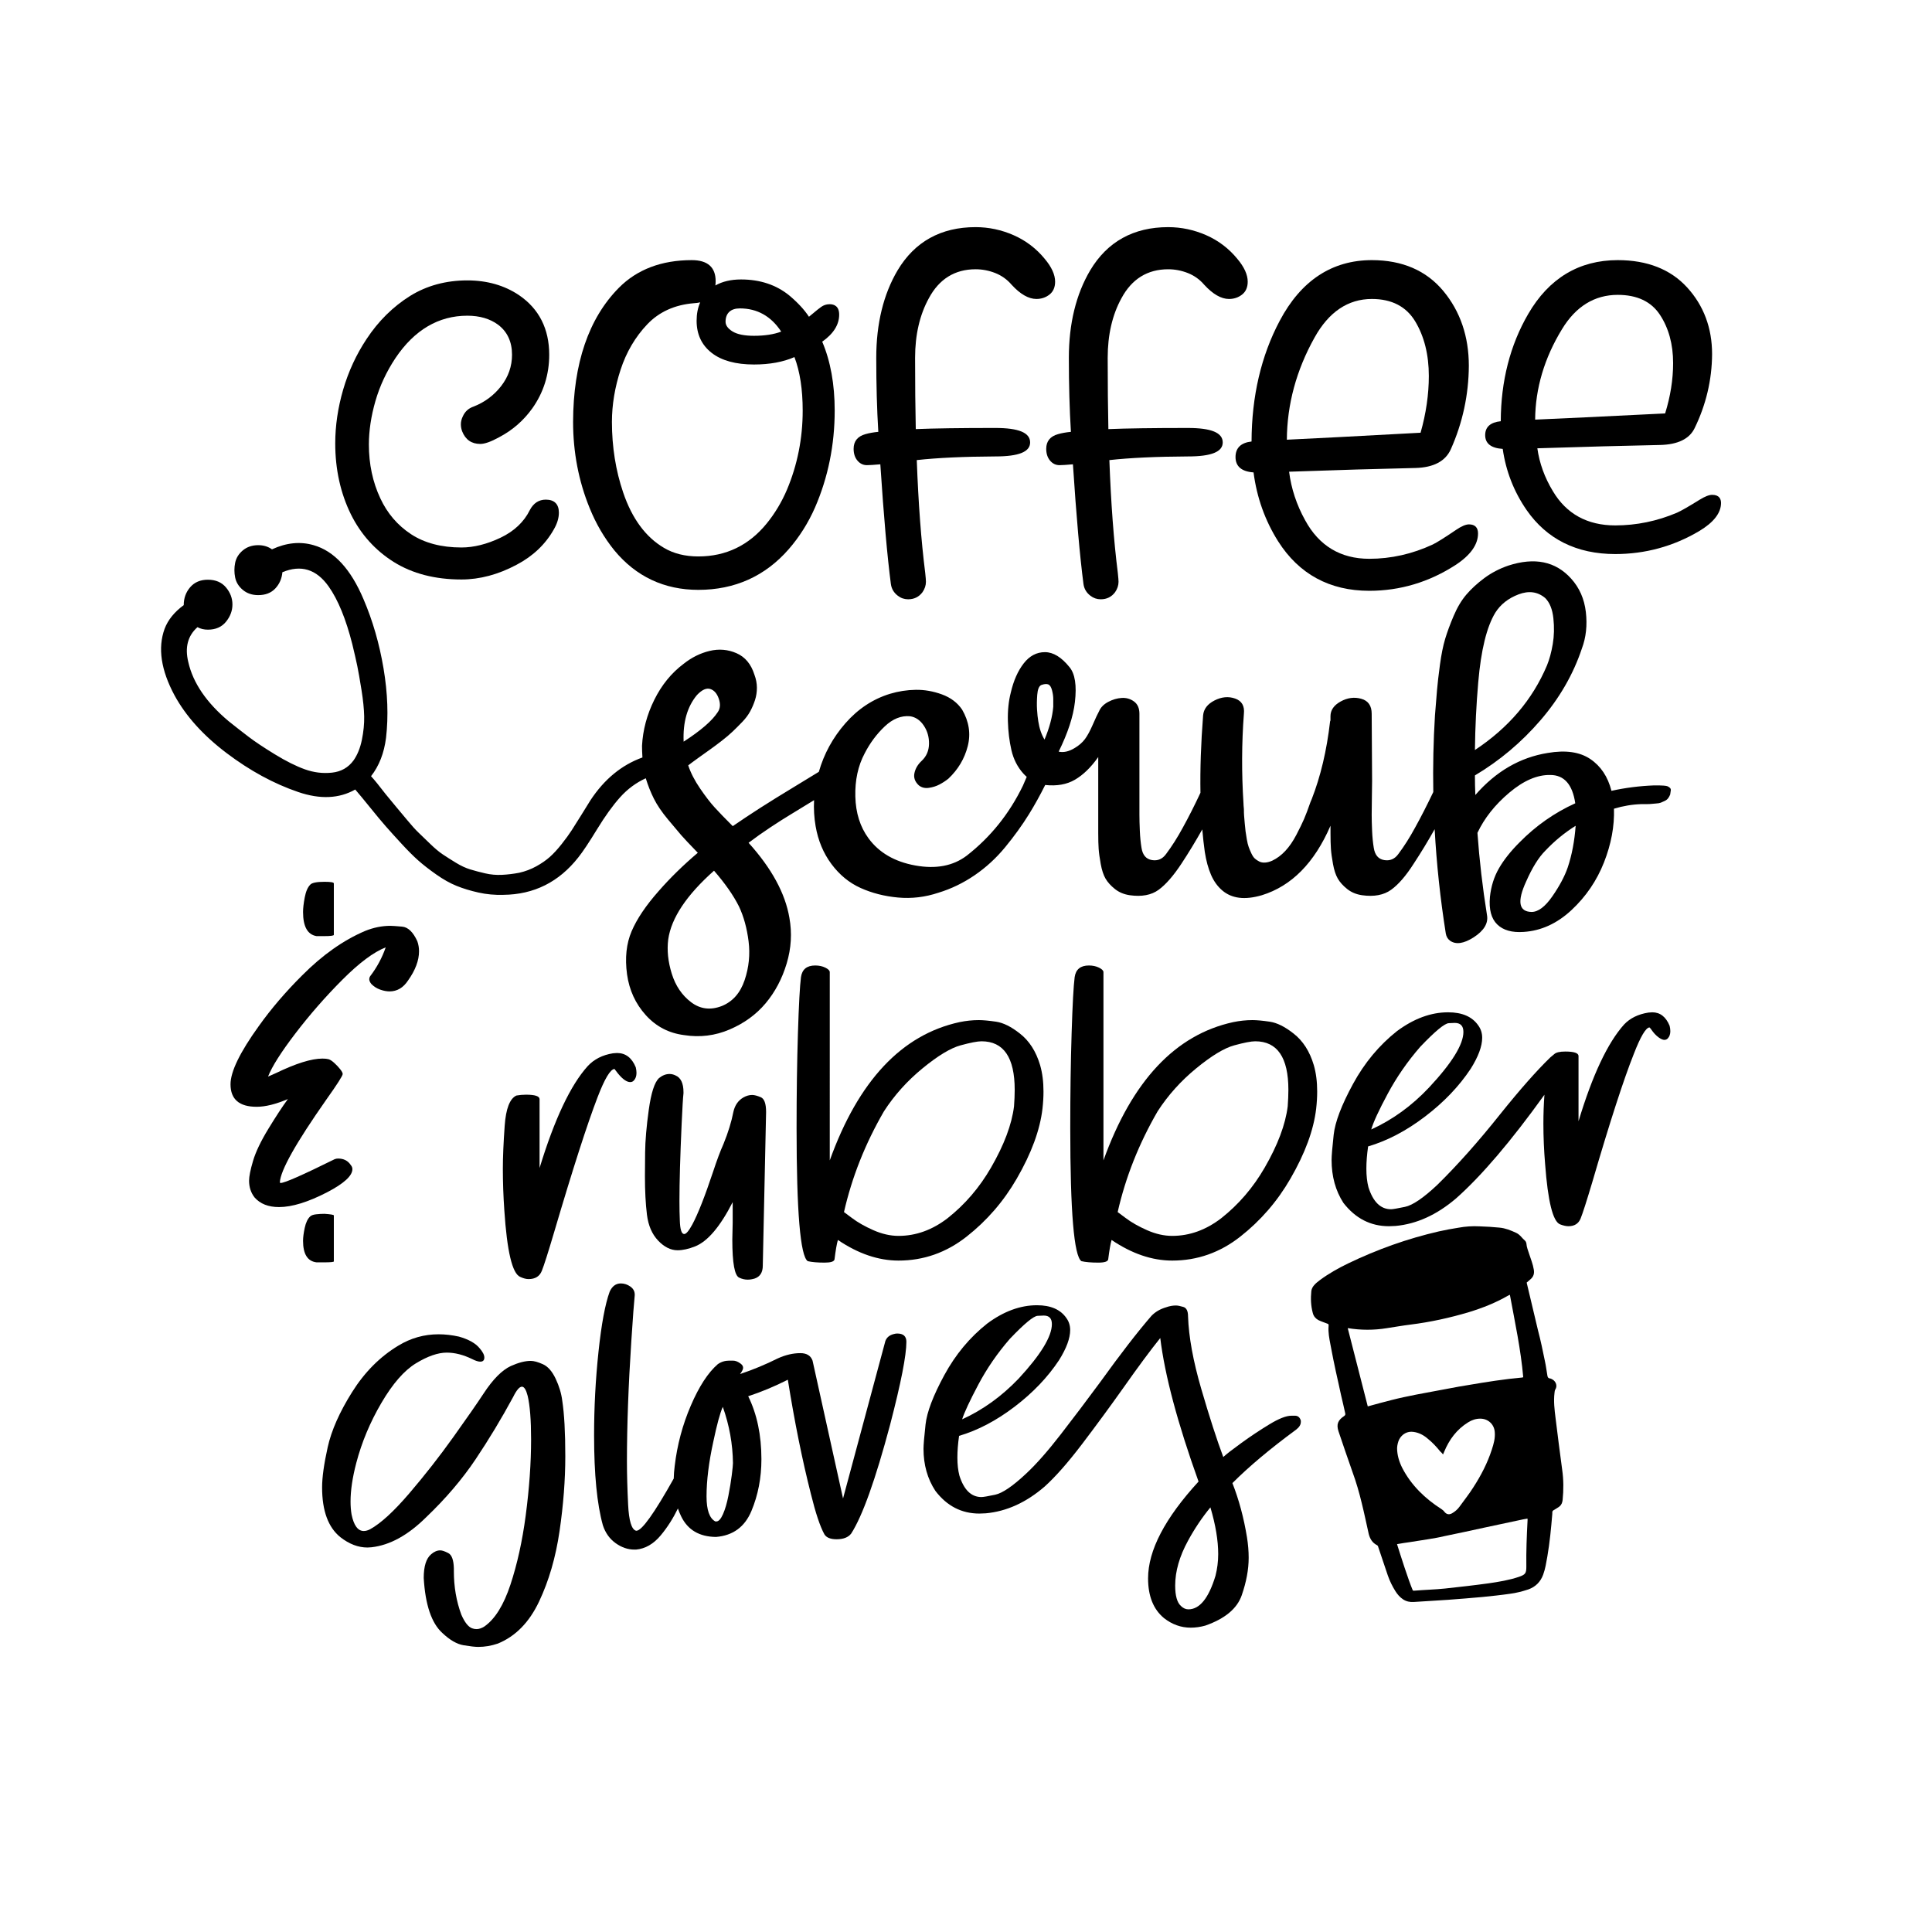
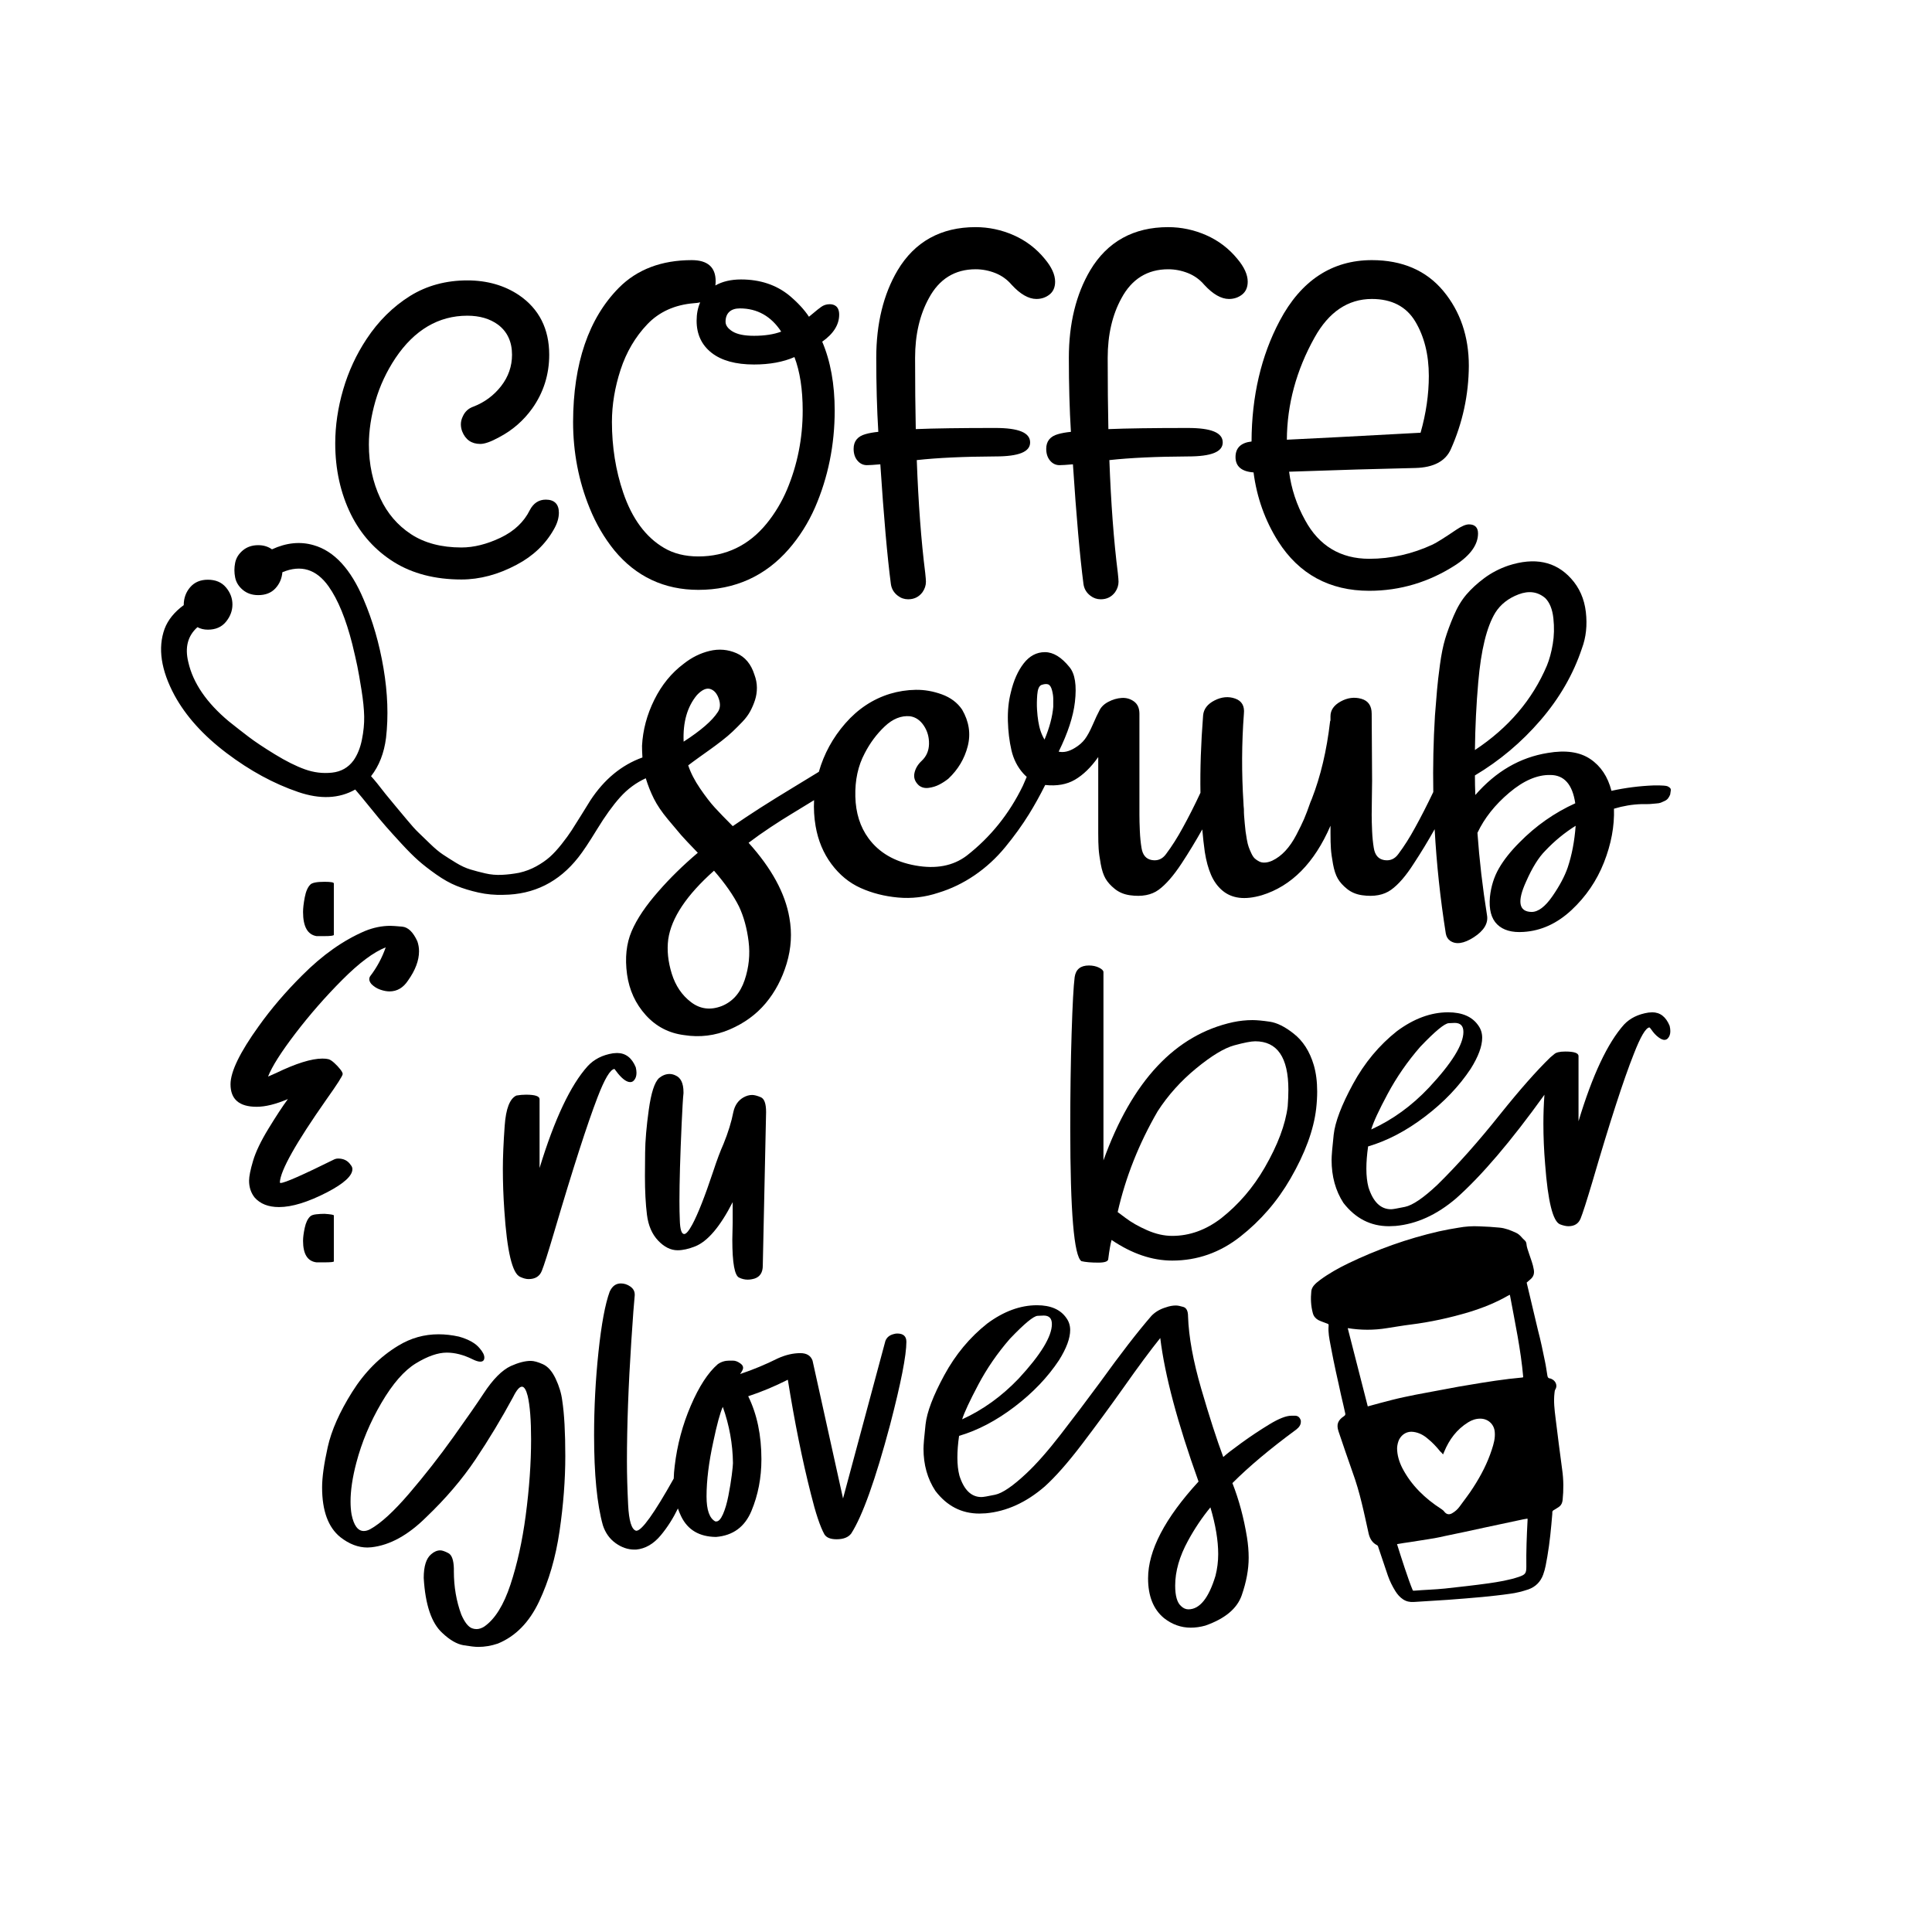
<svg xmlns="http://www.w3.org/2000/svg" version="1.1" id="Layer_1" x="0px" y="0px" width="1000px" height="1000px" viewBox="0 0 1000 1000" xml:space="preserve">
  <g>
    <path d="M863.062,406.956c-0.36-0.141-1.008-0.248-1.938-0.324c-0.937-0.068-1.724-0.107-2.372-0.107c-0.645,0-1.544,0-2.692,0 c-7.47,0.291-14.794,1.223-21.976,2.803c-1.867-7.326-5.53-12.82-10.986-16.482c-5.462-3.663-12.787-4.703-21.978-3.125 c-14.364,2.301-26.86,9.555-37.487,21.762c-0.146-3.303-0.217-6.68-0.217-10.127c12.783-7.611,24.094-17.127,33.934-28.547 c9.838-11.418,16.984-23.807,21.438-37.164c2.153-5.744,2.834-12.029,2.046-18.853c-0.791-6.821-3.34-12.604-7.648-17.345 c-8.046-8.903-18.889-11.129-32.533-6.68c-4.599,1.583-8.725,3.738-12.387,6.465c-3.664,2.73-6.754,5.568-9.266,8.51 c-2.516,2.945-4.706,6.609-6.571,10.988c-1.868,4.383-3.339,8.369-4.417,11.957c-1.078,3.592-1.973,8.046-2.693,13.359 c-0.717,5.314-1.219,9.66-1.508,13.033c-0.287,3.377-0.646,7.794-1.076,13.25c-0.813,13.152-1.093,26.359-0.864,39.619 c-3.299,6.908-6.46,13.096-9.478,18.527c-2.73,5.029-5.602,9.553-8.617,13.572c-1.869,2.586-4.31,3.629-7.326,3.125 c-3.016-0.502-4.814-2.619-5.386-6.355c-0.431-2.586-0.722-5.494-0.862-8.726c-0.145-3.231-0.215-6.033-0.215-8.403 c0-2.369,0.033-5.494,0.106-9.373c0.071-3.877,0.108-6.604,0.108-8.186l-0.215-34.688c0-4.164-1.797-6.75-5.386-7.756 c-3.593-1.004-7.147-0.539-10.665,1.399c-3.522,1.939-5.279,4.491-5.279,7.649v2.154c-0.145,0.289-0.216,0.505-0.216,0.646 c-1.722,14.939-4.885,28.297-9.479,40.073c-0.145,0.29-0.36,0.792-0.645,1.509c-1.295,3.736-2.41,6.679-3.341,8.833 c-0.937,2.154-2.263,4.884-3.987,8.187c-1.723,3.307-3.628,6.07-5.707,8.296c-2.084,2.228-4.347,3.914-6.787,5.062 c-1.294,0.576-2.516,0.9-3.664,0.971c-1.149,0.074-2.154-0.107-3.016-0.539c-0.862-0.432-1.616-0.932-2.264-1.508 c-0.645-0.572-1.258-1.471-1.83-2.693c-0.575-1.219-1.044-2.332-1.4-3.34c-0.359-1.002-0.684-2.333-0.969-3.985 c-0.291-1.649-0.506-3.017-0.646-4.094c-0.145-1.077-0.291-2.478-0.432-4.201c-0.144-1.724-0.252-3.017-0.323-3.878 c-0.073-0.861-0.108-2.01-0.108-3.447c-0.145-1.434-0.214-2.44-0.214-3.017c-1.007-15.653-0.937-31.095,0.214-46.321 c0.432-4.02-1.077-6.643-4.523-7.865c-3.448-1.217-7.002-0.895-10.666,0.971c-3.661,1.867-5.635,4.453-5.924,7.756 c-1.126,14.488-1.578,27.827-1.37,40.039c-3.162,6.75-6.226,12.805-9.185,18.133c-2.729,5.029-5.602,9.553-8.618,13.572 c-1.87,2.586-4.311,3.629-7.327,3.125c-3.017-0.502-4.813-2.619-5.386-6.355c-0.429-2.586-0.72-5.494-0.861-8.726 c-0.144-3.231-0.214-6.033-0.214-8.403c0-2.369,0-5.494,0-9.373c0-3.877,0-6.604,0-8.186v-34.688c0-2.871-0.938-4.988-2.803-6.356 c-1.867-1.362-3.984-1.972-6.355-1.831c-2.369,0.146-4.705,0.828-7,2.047c-2.301,1.221-3.879,2.838-4.742,4.848 c-0.721,1.293-1.797,3.593-3.232,6.895c-1.438,3.305-2.799,5.816-4.092,7.541c-1.294,1.723-3.016,3.231-5.172,4.523 c-3.016,1.869-5.816,2.516-8.402,1.939c4.74-9.621,7.541-18.168,8.402-25.639c1.004-8.618,0.07-14.65-2.8-18.098 c-4.168-5.17-8.403-7.756-12.712-7.756s-7.972,1.939-10.988,5.817c-3.016,3.878-5.242,8.907-6.678,15.081 c-1.148,4.453-1.65,9.371-1.51,14.759c0.146,5.386,0.754,10.415,1.832,15.081c1.078,4.67,3.124,8.691,6.141,12.066 c0.566,0.635,1.164,1.203,1.776,1.738c-0.09,0.212-0.175,0.406-0.268,0.631c-0.862,2.084-1.437,3.414-1.724,3.986 c-7.039,14.508-16.734,26.574-29.086,36.195c-7.039,5.314-15.91,7.002-26.608,5.063c-10.701-1.939-18.78-6.643-24.236-14.111 c-4.31-5.889-6.572-13.068-6.787-21.547c-0.216-8.473,1.399-15.941,4.848-22.405c2.726-5.313,6.174-9.944,10.342-13.897 c4.164-3.947,8.544-5.709,13.142-5.277c2.872,0.431,5.241,2.047,7.109,4.848c1.866,2.799,2.764,5.961,2.692,9.479 c-0.072,3.521-1.328,6.432-3.77,8.727c-2.013,1.868-3.268,3.986-3.77,6.355c-0.506,2.371,0.248,4.491,2.262,6.356 c1.435,1.151,3.158,1.581,5.172,1.292c2.009-0.285,3.841-0.861,5.493-1.723c1.649-0.863,3.195-1.865,4.633-3.018 c5.025-4.738,8.365-10.342,10.018-16.805c1.65-6.463,0.68-12.781-2.909-18.959c-2.443-3.59-5.925-6.211-10.448-7.865 c-4.526-1.648-9.05-2.439-13.573-2.369c-4.525,0.074-8.941,0.754-13.251,2.047c-8.906,2.73-16.626,7.83-23.161,15.297 c-6.482,7.412-11.053,15.781-13.721,25.1c-2.629,1.623-6.453,3.954-11.486,7.003c-7.83,4.739-14.148,8.655-18.96,11.741 c-4.813,3.092-9.517,6.215-14.112,9.373c-4.022-4.02-7.146-7.252-9.371-9.695c-2.229-2.441-4.74-5.709-7.541-9.803 s-4.848-8.08-6.141-11.958c1.293-1.003,3.086-2.333,5.386-3.985c2.296-1.65,4.31-3.088,6.033-4.309s3.696-2.693,5.925-4.418 c2.225-1.723,4.128-3.34,5.709-4.848c1.58-1.508,3.232-3.157,4.955-4.955c1.725-1.795,3.088-3.625,4.094-5.494 c1.004-1.864,1.832-3.805,2.479-5.816c0.646-2.01,0.969-4.127,0.969-6.355c0-2.227-0.431-4.488-1.293-6.787 c-1.723-5.457-4.813-9.158-9.264-11.096c-4.454-1.939-9.086-2.334-13.896-1.186c-4.814,1.152-9.301,3.377-13.466,6.68 c-6.322,4.738-11.385,10.953-15.189,18.637c-3.808,7.685-5.925,15.619-6.355,23.807c0,1.723,0.069,3.736,0.216,6.033 c-10.772,3.877-19.752,11.275-26.932,22.191c-1.151,1.867-2.73,4.416-4.74,7.648c-2.012,3.23-3.662,5.854-4.955,7.863 c-1.293,2.012-3.016,4.383-5.171,7.109c-2.154,2.73-4.201,4.955-6.14,6.679c-1.939,1.724-4.275,3.341-7.003,4.849 c-2.729,1.508-5.675,2.621-8.833,3.338c-3.017,0.576-5.998,0.938-8.941,1.078c-2.945,0.145-5.817-0.107-8.617-0.754 c-2.801-0.646-5.387-1.326-7.757-2.047c-2.37-0.717-4.847-1.865-7.433-3.447c-2.586-1.578-4.848-3.017-6.787-4.309 c-1.939-1.293-4.131-3.125-6.571-5.494c-2.444-2.37-4.454-4.309-6.032-5.818c-1.583-1.508-3.555-3.695-5.926-6.57 c-2.369-2.872-4.201-5.063-5.494-6.571c-1.291-1.509-3.16-3.771-5.602-6.786c-3.305-4.309-5.816-7.396-7.54-9.266 c4.164-5.311,6.749-11.92,7.757-19.82c1.292-11.203,0.861-23.195-1.294-35.98c-2.153-12.783-5.602-24.703-10.341-35.765 c-6.608-15.653-15.227-24.993-25.855-28.009c-6.893-2.01-14.077-1.293-21.544,2.155c-2.013-1.435-4.383-2.155-7.11-2.155 c-3.16,0-5.816,0.9-7.971,2.693c-2.155,1.798-3.484,3.953-3.986,6.463c-0.505,2.516-0.505,5.029,0,7.541 c0.502,2.516,1.831,4.67,3.986,6.465c2.154,1.797,4.811,2.692,7.971,2.692c3.733,0,6.68-1.147,8.834-3.448 c2.154-2.295,3.373-5.096,3.663-8.402c9.62-4.018,17.593-1.578,23.915,7.326c4.881,6.895,8.975,16.879,12.281,29.947 c1.146,4.739,2.009,8.51,2.584,11.311c0.572,2.803,1.293,6.896,2.154,12.281c0.862,5.387,1.326,9.984,1.401,13.789 c0.07,3.807-0.323,7.83-1.185,12.064c-0.862,4.238-2.301,7.795-4.31,10.666c-2.73,3.735-6.464,5.854-11.204,6.355 c-4.74,0.505-9.409-0.071-14.004-1.725c-4.598-1.648-9.77-4.234-15.513-7.756c-5.746-3.518-10.271-6.533-13.573-9.049 c-3.306-2.512-6.753-5.205-10.342-8.079c-11.492-9.622-18.457-19.821-20.898-30.595c-1.868-7.609-0.289-13.643,4.74-18.098 c1.578,0.861,3.373,1.293,5.386,1.293c4.02,0,7.145-1.363,9.372-4.094c2.227-2.727,3.34-5.709,3.34-8.939 c0-3.232-1.113-6.176-3.34-8.835c-2.228-2.655-5.353-3.985-9.372-3.985c-3.878,0-6.931,1.293-9.156,3.878 c-2.228,2.585-3.339,5.675-3.339,9.265c-4.885,3.592-8.188,7.686-9.911,12.279c-3.593,9.912-1.869,21.404,5.171,34.473 c5.888,10.773,14.866,20.721,26.932,29.84c12.064,9.123,24.416,15.836,37.057,20.145c11.345,3.879,21.186,3.447,29.517-1.291 c1.865,2.154,4.45,5.277,7.757,9.371c3.302,4.094,5.995,7.326,8.08,9.695c2.08,2.37,4.772,5.352,8.078,8.941 c3.303,3.591,6.211,6.5,8.727,8.725c2.511,2.229,5.602,4.633,9.264,7.219c3.663,2.584,7.181,4.561,10.557,5.924 c3.373,1.367,7.144,2.516,11.312,3.447c4.165,0.934,8.474,1.328,12.927,1.186c15.799-0.145,28.726-6.605,38.78-19.392 c2.298-2.87,5.528-7.719,9.696-14.542c4.164-6.82,8.15-12.352,11.957-16.59c3.805-4.234,8.221-7.504,13.251-9.803 c1.146,3.736,2.548,7.255,4.201,10.557c1.649,3.307,4.056,6.861,7.218,10.665c3.157,3.808,5.457,6.538,6.894,8.188 c1.435,1.652,4.31,4.706,8.618,9.155c-7.615,6.465-14.365,13.073-20.252,19.822c-6.607,7.467-11.277,14.398-14.005,20.791 c-2.729,6.391-3.521,13.822-2.369,22.299c1.147,8.188,4.38,15.223,9.695,21.114c5.312,5.888,11.921,9.335,19.821,10.342 c8.188,1.294,16.051,0.323,23.59-2.909c7.543-3.231,13.754-7.756,18.639-13.572c4.88-5.818,8.51-12.679,10.88-20.576 c2.37-7.9,2.834-15.801,1.401-23.699c-2.156-12.641-9.195-25.564-21.115-38.781c3.589-2.727,7.396-5.42,11.42-8.079 c4.02-2.657,7.465-4.847,10.34-6.571c2.873-1.724,6.75-4.094,11.635-7.109c0.17-0.105,0.332-0.205,0.5-0.31 c-0.23,4.509,0.027,8.993,0.794,13.452c1.292,7.469,4.022,14.004,8.187,19.605s9.19,9.732,15.082,12.389 c5.887,2.656,12.351,4.309,19.39,4.955c7.036,0.646,14.005-0.182,20.899-2.479c6.604-2.01,12.852-5.025,18.743-9.049 c5.889-4.019,11.167-8.867,15.836-14.542c4.666-5.673,8.76-11.345,12.281-17.021c2.879-4.642,5.684-9.7,8.419-15.16 c6.024,0.646,11.158-0.256,15.386-2.723c4.311-2.512,8.329-6.426,12.065-11.741c0,18.097,0,31.239,0,39.427 c0,3.306,0.071,5.998,0.216,8.078c0.141,2.086,0.502,4.707,1.078,7.865c0.57,3.161,1.399,5.676,2.477,7.541 c1.078,1.868,2.693,3.662,4.848,5.386s4.738,2.802,7.755,3.231c6.175,0.862,11.131-0.072,14.868-2.801 c3.734-2.727,7.682-7.25,11.849-13.572c3.733-5.666,7.315-11.575,10.762-17.703c0.345,4.043,0.776,7.936,1.302,11.67 c0.721,4.598,1.798,8.547,3.232,11.85c1.434,3.305,3.373,5.998,5.817,8.078c2.44,2.082,5.349,3.341,8.726,3.771 c3.372,0.432,7.289,0,11.742-1.293c15.367-4.74,27.217-16.73,35.549-35.98c0,0.432,0,0.862,0,1.293c0,0.432,0,0.898,0,1.401 c0,0.505,0,0.899,0,1.185c0,3.306,0.07,5.998,0.215,8.078c0.142,2.086,0.502,4.707,1.078,7.865c0.572,3.161,1.4,5.676,2.479,7.541 c1.077,1.868,2.693,3.662,4.846,5.386c2.154,1.724,4.74,2.802,7.757,3.231c6.175,0.862,11.167-0.072,14.974-2.801 c3.805-2.727,7.719-7.25,11.743-13.572c3.754-5.697,7.354-11.641,10.818-17.807c0.984,17.913,2.899,35.922,5.77,54.027 c0.29,1.579,1.004,2.801,2.154,3.662c3.017,2.154,7.11,1.58,12.281-1.723c5.312-3.447,7.611-7.252,6.896-11.42 c-2.301-14.361-3.953-28.579-4.956-42.658c3.589-7.611,9.082-14.543,16.481-20.791c7.396-6.248,14.469-9.297,21.223-9.156 c7.18,0,11.489,4.885,12.927,14.65c-10.772,4.885-20.397,11.635-28.87,20.252c-4.6,4.598-8.154,9.086-10.666,13.467 c-2.516,4.383-4.06,9.301-4.632,14.758c-0.576,6.464,0.681,11.203,3.771,14.219c3.086,3.018,7.648,4.309,13.681,3.879 c9.048-0.576,17.307-4.344,24.776-11.311c7.467-6.967,13.068-15.189,16.807-24.67c3.732-9.48,5.457-18.744,5.169-27.793 c4.741-1.434,9.481-2.225,14.221-2.369c0.286,0,1.077,0,2.37,0s2.188-0.034,2.693-0.107c0.502-0.072,1.326-0.143,2.477-0.217 c1.148-0.07,1.973-0.215,2.479-0.432c0.502-0.215,1.148-0.5,1.939-0.861c0.787-0.356,1.398-0.824,1.831-1.4 c0.431-0.572,0.787-1.219,1.076-1.938c0.142-0.863,0.251-1.58,0.323-2.156c0.071-0.572-0.107-1.041-0.538-1.399 C863.816,407.354,863.417,407.1,863.062,406.956z M765.139,353.094c1.435-16.66,4.38-28.656,8.835-35.98 c2.727-4.309,6.749-7.467,12.064-9.48c5.313-2.01,9.911-1.363,13.789,1.939c2.295,2.299,3.695,5.783,4.201,10.449 c0.501,4.669,0.395,9.123-0.324,13.357c-0.72,4.238-1.722,7.938-3.016,11.096c-7.47,17.666-19.896,32.248-37.273,43.738 C763.557,376.292,764.133,364.587,765.139,353.094z M360.744,359.747c2.584-2.727,4.881-3.77,6.894-3.125 c2.009,0.646,3.481,2.337,4.416,5.064c0.934,2.729,0.754,5.029-0.538,6.895c-2.875,4.453-8.763,9.553-17.667,15.297 C353.418,373.825,355.714,365.78,360.744,359.747z M385.412,507.329c-2.229,6.605-6.141,11.061-11.742,13.359 c-5.891,2.296-11.203,1.65-15.943-1.939c-4.739-3.592-8.08-8.51-10.018-14.758c-1.939-6.248-2.553-12.174-1.831-17.775 c1.578-11.063,9.479-22.91,23.698-35.549c5.742,6.607,10.053,12.781,12.928,18.529c2.441,5.17,4.094,11.166,4.955,17.989 C388.321,494.005,387.638,500.721,385.412,507.329z M545.167,365.78c-0.432,5.17-1.938,10.846-4.523,17.02 c-1.582-2.586-2.66-5.742-3.232-9.479c-0.289-1.724-0.505-3.733-0.646-6.032c-0.146-2.297-0.107-4.848,0.107-7.648 c0.216-2.802,0.896-4.488,2.047-5.063c1.579-0.571,2.803-0.68,3.662-0.323c0.862,0.361,1.51,1.367,1.939,3.016 c0.432,1.654,0.646,3.161,0.646,4.525C545.167,363.16,545.167,364.487,545.167,365.78z M811.46,448.969 c-1.58,4.6-4.238,9.587-7.971,14.973c-3.736,5.387-7.325,8.08-10.772,8.08c-6.608-0.143-7.542-5.387-2.801-15.728 c3.159-7.181,6.464-12.497,9.911-15.944c4.74-5.025,9.981-9.334,15.728-12.926C814.979,435.325,813.615,442.507,811.46,448.969z" />
    <path d="M203.842,290.893c9.6,6.004,21.373,9.049,34.995,9.049c9.483,0,19.092-2.566,28.557-7.625 c8.432-4.422,14.909-10.569,19.247-18.264c1.749-2.996,2.636-5.918,2.636-8.688c0-4.42-2.337-6.758-6.757-6.758 c-3.617,0-6.404,1.82-8.289,5.424c-3.021,6.123-8.11,10.926-15.124,14.273c-7.054,3.366-13.874,5.072-20.27,5.072 c-10.338,0-19.106-2.311-26.062-6.867c-6.959-4.561-12.313-10.808-15.915-18.57c-3.934-8.35-5.928-17.715-5.928-27.836 c0-7.158,1.143-14.743,3.396-22.547c2.252-7.8,5.758-15.303,10.423-22.301c9.772-14.496,22.267-21.848,37.138-21.848 c6.36,0,11.713,1.566,15.906,4.65c4.797,3.619,7.229,8.854,7.229,15.557c0,5.951-1.892,11.402-5.622,16.205 c-3.746,4.822-8.555,8.398-14.268,10.62c-2.577,0.86-4.449,2.558-5.555,5.026c-0.685,1.369-1.032,2.762-1.032,4.143 c0,1.201,0.216,2.41,0.647,3.611c1.707,4.354,4.871,6.563,9.404,6.563c2.311,0,5.508-1.139,9.765-3.477 c6.876-3.602,12.644-8.623,17.147-14.928c5.814-8.188,8.762-17.529,8.762-27.764c0-13.383-5.251-23.752-15.609-30.824 c-7.541-5.08-16.549-7.656-26.775-7.656c-11.03,0-20.977,2.695-29.566,8.012c-8.892,5.548-16.5,13.072-22.613,22.365 c-5.293,7.979-9.358,16.771-12.086,26.135c-2.727,9.355-4.108,18.725-4.108,27.847c0,13.442,2.728,25.796,8.108,36.72 C186.768,276.587,194.244,284.889,203.842,290.893z" />
    <path d="M317.985,284.862c11.197,13.568,25.826,20.449,43.482,20.449c18.861,0,34.596-7.082,46.77-21.047 c5.543-6.361,10.128-13.632,13.63-21.613c6.749-15.533,10.171-32.395,10.171-50.117c0-13.654-2.173-25.656-6.46-35.682 c5.825-4.096,8.778-8.797,8.778-13.979c0-4.475-2.68-5.414-4.927-5.414c-1.653,0-3.156,0.486-4.464,1.445 c-1.238,0.908-2.439,1.861-3.569,2.832c-1.425,1.221-2.228,1.871-2.678,2.211c-2.371-3.621-5.792-7.32-10.181-11.004 c-6.74-5.506-15.146-8.297-24.986-8.297c-5.184,0-9.644,1.047-13.278,3.111c0.099-0.691,0.147-1.43,0.147-2.209 c0-7.237-4.162-10.906-12.369-10.906c-15.612,0-28.302,4.814-37.717,14.313c-15.647,15.812-23.622,39.172-23.703,69.436 c0,15.695,2.888,30.707,8.58,44.613C308.47,271.073,312.767,278.426,317.985,284.862z M390.262,173.809 c-4.998,0-8.762-0.773-11.185-2.297c-2.344-1.475-3.532-3.148-3.532-4.977c0-2.195,0.641-3.912,1.906-5.102 c1.274-1.2,3.121-1.809,5.49-1.809c8.992,0,16.191,4.043,21.406,12.018C400.545,173.081,395.811,173.809,390.262,173.809z M361.467,288.014c-6.865,0-12.849-1.494-17.789-4.441c-9.438-5.52-16.543-15.15-21.115-28.629 c-3.867-11.361-5.829-23.658-5.829-36.553c0-8.848,1.511-17.947,4.488-27.043c2.97-9.074,7.61-16.971,13.79-23.469 c6.139-6.459,14.275-10.139,24.164-10.938c1.141-0.06,2.229-0.209,3.25-0.443c-1.234,2.76-1.859,5.965-1.859,9.548 c0,6.976,2.614,12.557,7.77,16.587c5.113,4.002,12.49,6.031,21.926,6.031c8.095,0,15.135-1.293,20.938-3.842 c2.836,7.389,4.272,16.707,4.272,27.711c0,14.338-2.735,28.104-8.13,40.91c-2.732,6.428-6.277,12.337-10.539,17.563 C387.598,282.292,375.709,288.014,361.467,288.014z" />
    <path d="M448.711,240.766c1.32,0,3.654-0.149,6.945-0.441c1.771,26.956,3.607,47.801,5.459,61.963 c0.344,2.493,1.564,4.541,3.619,6.082c1.554,1.209,3.347,1.822,5.329,1.822c3.093,0,5.576-1.223,7.394-3.646 c1.197-1.712,1.805-3.54,1.805-5.431c0-0.754-0.125-2.291-0.37-4.58c-2.09-16.541-3.56-36.184-4.371-58.391 c10.674-1.178,24.361-1.814,40.688-1.895c12.101,0,17.982-2.369,17.982-7.244c0-5.039-5.882-7.489-17.982-7.489 c-17.948,0-31.807,0.197-41.207,0.587c-0.234-10.565-0.354-22.977-0.354-36.9c0-11.893,2.4-22.273,7.137-30.862 c5.322-9.933,13.456-14.97,24.175-14.97c3.495,0,6.938,0.666,10.234,1.975c3.276,1.305,6.102,3.327,8.404,6.026 c4.477,4.892,8.797,7.372,12.841,7.372c2.552,0,4.817-0.756,6.733-2.246c1.959-1.523,2.953-3.779,2.953-6.707 c0-3.607-1.809-7.582-5.368-11.807c-4.347-5.328-9.749-9.443-16.06-12.23c-6.307-2.783-12.947-4.193-19.738-4.193 c-17.933,0-31.511,7.518-40.358,22.346c-7.336,12.391-11.055,27.631-11.055,45.297c0,13.895,0.357,26.783,1.066,38.315 c-2.563,0.249-4.801,0.649-6.654,1.189c-4.065,1.124-6.127,3.679-6.127,7.593c0,2.475,0.657,4.52,1.954,6.076 C445.108,239.962,446.766,240.766,448.711,240.766z" />
    <path d="M541.523,232.302c0,2.477,0.658,4.52,1.955,6.076c1.32,1.584,2.977,2.389,4.924,2.389c1.319,0,3.655-0.149,6.946-0.441 c1.769,26.936,3.603,47.779,5.458,61.963c0.344,2.494,1.564,4.543,3.619,6.082c1.554,1.209,3.348,1.822,5.33,1.822 c3.092,0,5.576-1.223,7.393-3.646c1.197-1.713,1.805-3.54,1.805-5.43c0-0.758-0.125-2.295-0.371-4.58 c-2.088-16.529-3.559-36.172-4.371-58.391c10.675-1.178,24.361-1.814,40.689-1.895c12.1,0,17.981-2.369,17.981-7.244 c0-5.039-5.882-7.489-17.981-7.489c-17.946,0-31.806,0.197-41.207,0.587c-0.234-10.654-0.354-23.066-0.354-36.9 c0-11.892,2.399-22.273,7.136-30.862c5.325-9.933,13.458-14.97,24.177-14.97c3.495,0,6.938,0.666,10.234,1.975 c3.275,1.304,6.098,3.326,8.402,6.026c4.479,4.892,8.8,7.372,12.844,7.372c2.551,0,4.815-0.756,6.732-2.246 c1.959-1.522,2.951-3.779,2.951-6.707c0-3.609-1.808-7.583-5.367-11.807c-4.346-5.328-9.748-9.441-16.061-12.23 c-6.305-2.783-12.945-4.193-19.736-4.193c-17.933,0-31.51,7.518-40.358,22.346c-7.337,12.391-11.057,27.631-11.057,45.297 c0,13.9,0.358,26.789,1.066,38.315c-2.563,0.249-4.802,0.649-6.653,1.189C543.585,225.833,541.523,228.387,541.523,232.302z" />
    <path d="M639.505,236.571c0,4.838,3.139,7.51,9.332,7.949c1.67,12.941,5.945,24.936,12.714,35.652 c10.79,17.004,26.665,25.627,47.183,25.627c15.971,0,31.012-4.504,44.705-13.387c7.689-5.043,11.589-10.529,11.589-16.309 c0-3.064-1.619-4.684-4.683-4.684c-1.671,0-3.885,0.947-6.767,2.898c-5.819,3.959-9.86,6.492-12.005,7.523 c-10.533,4.904-21.583,7.393-32.84,7.393c-14.85,0-26.021-6.721-33.207-19.98c-4.404-7.936-7.191-16.377-8.287-25.094 c24.936-0.879,46.941-1.529,65.424-1.932c9.371-0.248,15.525-3.516,18.287-9.711c6.102-13.668,9.236-28.189,9.318-43.168 c0-15.186-4.455-28.23-13.24-38.775c-8.81-10.572-21.243-15.932-36.953-15.932c-20.615,0-36.662,10.563-47.691,31.396 c-9.61,18.09-14.516,39.108-14.582,62.482C642.296,229.143,639.505,231.849,639.505,236.571z M710.075,154.745 c10.244,0,17.787,3.896,22.42,11.578c4.686,7.77,7.062,17.283,7.062,28.275c0,9.545-1.437,19.428-4.269,29.381 c-33.477,1.824-56.755,3.04-69.213,3.613c0.098-18.252,4.916-36.037,14.329-52.867 C687.753,161.468,697.736,154.745,710.075,154.745z" />
-     <path d="M886.23,256.128c-1.62,0-3.768,0.841-6.568,2.572c-5.651,3.514-9.58,5.762-11.672,6.682 c-10.247,4.357-20.994,6.568-31.941,6.568c-14.44,0-25.301-5.965-32.285-17.733c-4.262-7.017-6.964-14.478-8.035-22.183 c24.262-0.781,45.652-1.357,63.586-1.715c9.111-0.221,15.096-3.129,17.787-8.643c5.938-12.152,8.99-25.064,9.071-38.383 c0-13.512-4.338-25.119-12.896-34.496c-8.568-9.393-20.654-14.154-35.924-14.154c-20.039,0-35.642,9.387-46.375,27.9 c-9.342,16.066-14.113,34.73-14.188,55.482c-5.354,0.557-8.066,2.98-8.066,7.207c0,4.334,3.055,6.727,9.082,7.121 c1.629,11.492,5.789,22.141,12.367,31.656c10.498,15.109,25.932,22.771,45.875,22.771c15.522,0,30.143-4,43.457-11.89 c7.492-4.488,11.292-9.382,11.292-14.546C890.797,258.421,890.005,256.128,886.23,256.128z M837.353,152.618 c9.963,0,17.298,3.455,21.799,10.271c4.547,6.889,6.853,15.322,6.853,25.064c0,8.455-1.392,17.215-4.137,26.037 c-32.545,1.619-55.173,2.699-67.278,3.209c0.104-16.174,4.785-31.934,13.918-46.85 C815.647,158.583,825.351,152.618,837.353,152.618z" />
    <path d="M167.775,484.534c3.347,0,5.021-0.223,5.021-0.666v-26.619c0-0.553-1.604-0.831-4.803-0.831 c-4.076,0-6.547,0.499-7.421,1.497c-1.31,1.332-2.258,3.522-2.838,6.572c-0.583,3.051-0.873,5.572-0.873,7.568 c0,7.543,2.325,11.703,6.983,12.479H167.775z" />
    <path d="M182.399,605.147c0-0.775-0.293-1.498-0.873-2.164c-1.457-2.217-3.639-3.326-6.547-3.326c-0.584,0-1.166,0.111-1.746,0.332 c-16.591,8.209-25.904,12.311-27.941,12.311c-0.293,0-0.437-0.109-0.437-0.332c0.289-6.099,8.296-20.352,24.011-42.756 c5.677-7.984,8.513-12.42,8.513-13.309c0-0.553-0.435-1.385-1.31-2.494c-0.873-1.109-1.893-2.19-3.055-3.244 c-1.167-1.054-2.15-1.69-2.947-1.914c-0.802-0.221-1.855-0.332-3.164-0.332c-5.677,0-13.682,2.494-24.012,7.486l-4.148,1.828 c2.037-5.211,6.768-12.669,14.189-22.375c7.422-9.703,15.498-18.936,24.229-27.699c8.73-8.76,16.225-14.361,22.483-16.803 c-1.894,5.436-4.584,10.426-8.077,14.973c-0.292,0.444-0.437,0.943-0.437,1.498c0,0.775,0.362,1.607,1.091,2.494 c1.311,1.332,2.839,2.303,4.586,2.91c1.746,0.611,3.345,0.916,4.801,0.916c3.93,0,7.129-1.885,9.605-5.656 c3.781-5.322,5.676-10.369,5.676-15.139c0-1.772-0.295-3.494-0.875-5.158c-2.182-4.766-4.801-7.289-7.856-7.568 c-3.057-0.275-5.097-0.416-6.113-0.416c-4.364,0-8.731,0.889-13.097,2.662c-11.207,4.77-22.045,12.423-32.523,22.957 c-8.588,8.542-16.082,17.303-22.484,26.287c-9.75,13.531-14.623,23.568-14.623,30.111c0,7.764,4.508,11.645,13.533,11.645 c4.508,0,9.893-1.331,16.152-3.992c-2.766,3.771-6.111,8.873-10.041,15.306c-3.93,6.435-6.584,11.979-7.969,16.636 c-1.384,4.658-2.072,8.097-2.072,10.314c0,3.328,0.945,6.213,2.838,8.65c2.91,3.328,7.129,4.992,12.66,4.992 c6.692,0,14.986-2.551,24.885-7.652C178.033,612.579,182.399,608.585,182.399,605.147z" />
    <path d="M172.795,652.892v-23.788c0-0.334-1.604-0.609-4.803-0.832c-1.456,0-2.912,0.082-4.365,0.248 c-1.457,0.166-2.476,0.527-3.056,1.082c-1.31,1.221-2.258,3.189-2.838,5.906c-0.583,2.719-0.873,4.965-0.873,6.737 c0,6.88,2.325,10.593,6.983,11.146h3.931C171.121,653.391,172.795,653.226,172.795,652.892z" />
    <path d="M272.246,566.608c-1.648,0-3.295,0.145-4.939,0.434c-3.422,1.547-5.449,6.76-6.082,15.643 c-0.637,8.885-0.949,16.318-0.949,22.303c0,6.955,0.252,14.1,0.759,21.438c1.393,21.242,4.116,32.73,8.172,34.469 c1.646,0.775,3.103,1.159,4.371,1.159c3.421,0,5.701-1.397,6.841-4.2c1.139-2.799,3.293-9.559,6.461-20.275 c9.625-32.637,17.104-55.857,22.424-69.666c3.674-9.558,6.584-14.433,8.74-14.627l1.901,2.461c2.405,2.896,4.497,4.345,6.271,4.345 c0.762,0,1.392-0.29,1.901-0.868c0.884-0.965,1.329-2.266,1.329-3.91c0-0.869-0.127-1.833-0.379-2.896 c-2.029-4.925-5.259-7.387-9.691-7.387l-2.09,0.145c-5.449,0.869-9.82,3.091-13.113,6.662c-8.869,9.85-17.168,27.423-24.894,52.721 v-35.629C279.279,567.382,276.932,566.608,272.246,566.608z" />
    <path d="M353.77,565.884v-0.58c0-4.635-1.395-7.531-4.18-8.689c-1.015-0.481-2.027-0.724-3.041-0.724 c-1.898,0-3.738,0.724-5.51,2.173c-2.281,2.221-4.023,7.653-5.227,16.293c-1.205,8.643-1.838,16.055-1.901,22.232 c-0.065,6.181-0.093,10.235-0.093,12.166c0,7.725,0.346,14.388,1.044,19.986c0.696,5.602,2.628,10.066,5.795,13.396 c3.165,3.332,6.524,4.998,10.073,4.998c2.66,0,5.701-0.676,9.121-2.029c6.459-2.605,12.923-10.232,19.383-22.883v10.719 l-0.189,8.689c0,12.166,1.201,18.732,3.61,19.697c1.394,0.676,2.85,1.014,4.372,1.014c1.139,0,2.342-0.192,3.609-0.58 c2.785-0.963,4.18-3.186,4.18-6.662l1.711-79.513c0-4.345-0.921-6.903-2.757-7.677c-1.837-0.771-3.325-1.158-4.464-1.158 c-1.52,0-3.041,0.435-4.561,1.303c-2.66,1.547-4.371,4.01-5.131,7.387c-1.017,5.215-2.727,10.768-5.131,16.656 c-1.648,3.671-3.421,8.4-5.322,14.193c-4.308,12.941-7.918,22.113-10.832,27.52c-1.775,3.283-3.167,4.922-4.18,4.922 c-1.396,0-2.157-2.412-2.279-7.24c-0.129-2.801-0.19-6.084-0.19-9.848c0-9.752,0.38-23.076,1.14-39.976 C353.201,573.27,353.514,568.009,353.77,565.884z" />
-     <path d="M427.207,500.86c-1.52-0.752-3.273-1.127-5.258-1.127c-4.326,0-6.781,2.006-7.365,6.014 c-0.584,4.51-1.111,14.206-1.578,29.09c-0.468,14.882-0.699,31.245-0.699,49.084c0,43.295,1.928,66.248,5.785,68.854 c2.104,0.502,5.024,0.752,8.765,0.752c3.155,0,4.849-0.551,5.085-1.654c0.583-4.709,1.166-8.066,1.752-10.073 c10.521,7.118,20.979,10.675,31.383,10.675c12.973,0,24.719-4.133,35.24-12.402c10.517-8.268,19.166-18.266,25.946-29.992 c7.597-13.129,12.037-25.205,13.324-36.23c0.35-3.105,0.525-6.063,0.525-8.869c0-5.113-0.588-9.672-1.754-13.682 c-2.104-7.115-5.609-12.576-10.519-16.385c-4.443-3.508-8.532-5.537-12.272-6.089c-3.742-0.55-6.721-0.827-8.94-0.827 c-3.275,0-6.604,0.352-9.993,1.051c-29.922,6.516-52.306,30.369-67.146,71.561V503.19 C429.488,502.389,428.725,501.612,427.207,500.86z M457.538,575.202c5.374-8.318,12.036-15.734,19.986-22.25 c7.946-6.514,14.492-10.473,19.635-11.877c5.142-1.402,8.766-2.104,10.869-2.104c11.454,0,17.182,8.369,17.182,25.105 c0,2.605-0.118,5.463-0.352,8.568c-1.168,9.422-5.144,19.996-11.92,31.722c-5.962,10.322-13.442,19.042-22.439,26.157 c-7.952,6.114-16.426,9.17-25.423,9.17c-4.207,0-8.531-0.977-12.975-2.932c-4.441-1.953-8.182-4.082-11.221-6.389l-4.031-3.008 C440.94,609.327,447.835,591.94,457.538,575.202z" />
    <path d="M568.865,500.86c-1.521-0.752-3.273-1.127-5.26-1.127c-4.327,0-6.779,2.006-7.363,6.014 c-0.588,4.51-1.111,14.206-1.577,29.09c-0.47,14.882-0.702,31.245-0.702,49.084c0,43.295,1.928,66.248,5.785,68.854 c2.103,0.502,5.023,0.752,8.766,0.752c3.156,0,4.849-0.551,5.084-1.654c0.584-4.709,1.168-8.066,1.754-10.073 c10.519,7.118,20.979,10.675,31.381,10.675c12.975,0,24.722-4.133,35.238-12.402c10.52-8.268,19.168-18.266,25.947-29.992 c7.596-13.129,12.039-25.205,13.324-36.23c0.352-3.105,0.527-6.063,0.527-8.869c0-5.113-0.586-9.672-1.754-13.682 c-2.104-7.115-5.609-12.576-10.519-16.385c-4.443-3.508-8.533-5.537-12.272-6.089c-3.742-0.55-6.724-0.827-8.94-0.827 c-3.273,0-6.604,0.352-9.993,1.051c-29.924,6.516-52.305,30.369-67.146,71.561V503.19 C571.144,502.389,570.382,501.612,568.865,500.86z M599.195,575.202c5.373-8.318,12.037-15.734,19.986-22.25 c7.945-6.514,14.489-10.473,19.635-11.877c5.143-1.402,8.766-2.104,10.871-2.104c11.451,0,17.18,8.369,17.18,25.105 c0,2.605-0.117,5.463-0.35,8.568c-1.172,9.422-5.145,19.996-11.923,31.722c-5.96,10.322-13.442,19.042-22.44,26.157 c-7.948,6.114-16.422,9.17-25.422,9.17c-4.207,0-8.533-0.977-12.974-2.932c-4.442-1.953-8.181-4.082-11.218-6.389l-4.033-3.008 C582.596,609.327,589.491,591.94,599.195,575.202z" />
    <path d="M855.205,523.968l-1.98,0.137c-5.286,0.823-9.482,2.881-12.603,6.174c-8.521,9.516-16.381,26.207-23.582,50.078v-33.75 c0-1.555-2.281-2.334-6.841-2.334c-2.88,0-4.802,0.459-5.761,1.373l-1.979,1.646c-7.084,6.859-15.725,16.648-25.923,29.361 c-11.282,14.178-22.142,26.389-32.584,36.631c-7.2,6.77-12.78,10.564-16.741,11.388c-3.959,0.823-6.361,1.235-7.201,1.235 c-5.4,0-9.3-3.795-11.699-11.389c-0.722-2.744-1.08-5.943-1.08-9.604c0-3.477,0.297-7.316,0.898-11.524 c9.961-2.926,19.803-8.095,29.523-15.503c9.721-7.409,17.579-15.641,23.582-24.696c3.96-6.312,5.939-11.661,5.939-16.052 c0-2.377-0.661-4.481-1.979-6.313c-3.122-4.572-8.342-6.859-15.661-6.859c-8.881,0-17.703,3.248-26.463,9.74 c-9.242,7.318-16.832,16.443-22.77,27.373c-5.943,10.93-9.271,19.688-9.992,26.273s-1.08,10.93-1.08,13.033 c0,8.506,2.039,15.915,6.119,22.227c6.239,8.05,14.102,12.074,23.583,12.074l3.419-0.139c10.92-1.006,21.362-5.762,31.322-14.268 c13.201-11.707,28.443-29.588,45.727-53.645c-0.361,4.939-0.541,9.924-0.541,14.954c0,6.86,0.299,13.856,0.899,20.991 c1.439,19.3,4.021,29.682,7.741,31.145c1.68,0.641,3.119,0.961,4.32,0.961c3.119,0,5.221-1.326,6.301-3.979 c1.08-2.651,3.12-9.009,6.121-19.071c9.002-30.822,16.139-52.867,21.422-66.129c3.479-8.963,6.178-13.535,8.1-13.721l0.541,0.549 c0.239,0.367,0.656,0.939,1.26,1.715c0.599,0.778,1.26,1.486,1.979,2.126c1.558,1.372,2.882,2.06,3.961,2.06 c0.722,0,1.321-0.275,1.8-0.824c0.839-0.912,1.261-2.148,1.261-3.705c0-0.822-0.121-1.734-0.361-2.742 C862.284,526.3,859.281,523.968,855.205,523.968z M718.302,566.089c4.618-8.598,10.229-16.693,16.834-24.285 c7.676-8.047,12.598-12.119,14.758-12.211l3.061-0.137c3,0,4.502,1.557,4.502,4.664c0,6.496-5.941,16.1-17.824,28.813 c-8.881,9.42-18.84,16.648-29.881,21.677C710.829,580.86,713.679,574.686,718.302,566.089z" />
    <path d="M287.599,713.61c-1.812-3.83-4.005-6.324-6.573-7.482c-2.572-1.156-4.677-1.736-6.313-1.736 c-2.924,0-6.371,0.891-10.343,2.672c-4.56,2.139-9.235,6.859-14.024,14.162c-3.275,4.99-8.504,12.518-15.692,22.582 c-7.189,10.068-14.786,19.775-22.792,29.129s-14.756,15.545-20.248,18.574c-1.17,0.623-2.278,0.934-3.33,0.934 c-3.042,0-5.146-2.848-6.313-8.551c-0.351-2.049-0.527-4.275-0.527-6.682c0-5.789,0.992-12.469,2.981-20.043 c2.806-10.689,7.128-21.021,12.974-30.998c5.844-9.977,11.803-16.813,17.883-20.512c6.076-3.695,11.396-5.545,15.954-5.545 c4.206,0,8.589,1.115,13.149,3.342c1.752,0.891,3.153,1.336,4.205,1.336c1.404,0,2.104-0.711,2.104-2.139 c0-1.336-0.818-2.939-2.452-4.811c-2.105-2.582-5.672-4.586-10.696-6.014c-3.624-0.799-7.13-1.201-10.519-1.201 c-7.481,0-14.436,1.961-20.861,5.879c-9.469,5.703-17.446,13.72-23.932,24.051c-6.488,10.336-10.695,19.844-12.623,28.527 c-1.93,8.686-2.893,15.615-2.893,20.777c0,12.115,3.154,20.713,9.467,25.789c4.558,3.564,9.23,5.344,14.025,5.344l2.104-0.133 c9.467-1.068,18.873-6.234,28.225-15.5c10.169-9.707,18.698-19.707,25.598-29.996c6.895-10.289,13.382-21.045,19.46-32.27 c1.755-3.563,3.272-5.344,4.558-5.344c1.168,0,2.163,1.604,2.981,4.811c1.167,4.988,1.753,12.471,1.753,22.445 c0,12.295-0.937,25.479-2.805,39.553c-1.753,13.184-4.385,25.074-7.889,35.676c-3.508,10.6-8.008,17.814-13.501,21.646 c-1.401,0.889-2.747,1.336-4.032,1.336c-0.819,0-1.577-0.133-2.277-0.402c-1.989-0.713-3.859-3.072-5.61-7.08 c-2.573-6.949-3.858-14.432-3.858-22.447v-1.471c-0.117-4.367-1.082-7.016-2.893-7.949c-1.814-0.938-3.187-1.404-4.119-1.404 c-1.639,0-3.217,0.668-4.734,2.006c-2.572,2.137-3.855,6.232-3.855,12.291c0.814,13.896,4.031,23.385,9.641,28.463 c3.857,3.65,7.51,5.766,10.958,6.346c3.446,0.576,5.988,0.867,7.625,0.867c3.39,0,6.778-0.578,10.169-1.736 c9.118-3.74,16.218-10.98,21.301-21.715c5.086-10.734,8.619-22.893,10.607-36.475c1.987-13.584,2.98-26.523,2.98-38.816 c0-12.295-0.525-21.869-1.578-28.729C290.551,721.225,289.41,717.442,287.599,713.61z" />
    <path d="M464.407,690.227c-0.587,0-1.171,0.09-1.754,0.268c-2.222,0.535-3.682,1.736-4.384,3.607l-21.913,81.506l-15.78-71.352 c-0.936-2.582-3.039-3.875-6.311-3.875c-3.742,0-7.599,0.891-11.571,2.673c-6.428,3.208-12.974,5.925-19.635,8.151 c1.052-1.426,1.577-2.494,1.577-3.207c0-0.803-0.411-1.514-1.225-2.139c-1.404-1.068-2.749-1.604-4.033-1.604h-1.93 c-2.221,0-4.207,0.625-5.96,1.871c-5.026,4.365-9.674,11.514-13.938,21.446c-4.27,9.933-7.043,20.333-8.327,31.198 c-0.288,2.27-0.452,4.445-0.503,6.533c-10.09,18-16.528,27.006-19.309,27.006h-0.176c-2.338-0.621-3.711-5.121-4.118-13.496 c-0.411-8.371-0.616-15.811-0.616-22.314c0-18.527,0.76-39.371,2.28-62.533c0.817-12.379,1.403-20.219,1.753-23.516v-0.4 c0-1.691-0.762-3.074-2.278-4.143c-1.52-1.069-3.155-1.605-4.909-1.605c-2.572,0-4.5,1.428-5.786,4.277 c-2.339,6.414-4.267,16.792-5.784,31.133c-1.521,14.344-2.28,28.729-2.28,43.158c0,20.223,1.521,35.766,4.559,46.635 c1.286,3.92,3.477,6.992,6.574,9.219c3.097,2.227,6.341,3.34,9.731,3.34h0.875c4.791-0.445,9.057-2.916,12.8-7.416 c3.456-4.154,6.389-8.791,8.848-13.863c0.479,1.396,1.034,2.744,1.669,4.043c3.39,7.037,9.409,10.602,18.059,10.689 c8.768-0.713,14.873-5.188,18.32-13.43c3.445-8.238,5.173-17.17,5.173-26.789c0-12.473-2.28-23.338-6.837-32.604 c6.777-2.227,13.615-5.076,20.512-8.551c3.508,21.912,7.478,41.6,11.92,59.059c2.456,9.977,4.793,16.969,7.015,20.977 c1.052,1.695,3.155,2.539,6.311,2.539c3.507,0,6.018-0.979,7.54-2.938c5.841-9.088,12.562-27.881,20.161-56.389 c5.61-21.556,8.415-35.852,8.415-42.891C469.141,691.653,467.564,690.227,464.407,690.227z M378.765,763.516 c-0.411,3.252-0.994,6.814-1.753,10.689c-0.763,3.875-1.695,7.061-2.806,9.555c-1.111,2.494-2.251,3.74-3.419,3.74h-0.525 c-3.041-1.604-4.559-5.924-4.559-12.961c0-8.193,1.166-17.637,3.507-28.326c1.868-8.908,3.506-14.92,4.909-18.039 c3.388,9.533,5.141,19.24,5.26,29.129C379.379,758.194,379.172,760.264,378.765,763.516z" />
    <path d="M670.507,732.778h-2.104c-2.688,0-6.485,1.492-11.396,4.477c-4.908,2.984-9.729,6.191-14.461,9.619 c-4.737,3.432-7.864,5.859-9.38,7.283c-3.393-9.086-7.189-20.844-11.396-35.275c-4.207-14.43-6.488-26.944-6.84-37.547 c0-2.76-0.818-4.387-2.453-4.875c-1.639-0.489-2.922-0.736-3.857-0.736c-1.637,0-3.33,0.313-5.083,0.936 c-3.042,0.893-5.556,2.361-7.54,4.409c-7.248,8.374-16.129,19.866-26.648,34.474c-6.896,9.354-13.676,18.328-20.337,26.924 c-6.661,8.598-12.565,15.299-17.706,20.109c-7.013,6.594-12.42,10.289-16.217,11.09c-3.799,0.803-6.166,1.203-7.102,1.203 c-5.259,0-9.059-3.695-11.396-11.092c-0.699-2.67-1.05-5.789-1.05-9.352c0-3.385,0.29-7.127,0.877-11.225 c9.7-2.85,19.284-7.883,28.751-15.098c9.466-7.216,17.121-15.232,22.967-24.053c3.857-6.146,5.785-11.357,5.785-15.633 c0-2.314-0.645-4.362-1.928-6.146c-3.039-4.453-8.125-6.682-15.254-6.682c-8.65,0-17.239,3.164-25.771,9.488 c-9,7.127-16.393,16.014-22.178,26.656c-5.785,10.645-9.028,19.175-9.729,25.588c-0.702,6.414-1.055,10.602-1.055,12.561 c0,8.285,2.047,15.545,6.139,21.779c5.961,7.84,13.559,11.758,22.791,11.758l3.332-0.135c10.749-0.979,20.918-5.609,30.503-13.895 c5.61-5.078,12.038-12.381,19.286-21.912c7.246-9.531,14.377-19.242,21.391-29.131c7.712-10.956,14.081-19.551,19.107-25.787 c2.338,19.24,8.941,44.006,19.812,74.293c-17.415,18.973-26.122,35.674-26.122,50.105c0,9.174,2.744,16.033,8.238,20.576 c4.21,3.295,8.826,4.945,13.853,4.945c2.453,0,4.964-0.355,7.536-1.068c10.171-3.564,16.451-8.799,18.849-15.701 c2.395-6.904,3.593-13.387,3.593-19.441c0-3.387-0.293-6.904-0.875-10.557c-1.639-10.066-4.15-19.418-7.54-28.059 c8.53-8.553,19.518-17.771,32.96-27.66c1.635-1.246,2.455-2.582,2.455-4.008v-0.668 C672.845,733.714,671.909,732.868,670.507,732.778z M506.411,716.61c4.438-8.371,9.876-16.255,16.305-23.65 c7.478-7.838,12.27-11.802,14.374-11.892l3.156-0.134c2.806,0,4.208,1.471,4.208,4.41c0,6.413-5.727,15.811-17.18,28.193 c-8.768,9.176-18.526,16.213-29.278,21.111C499.161,730.997,501.968,724.985,506.411,716.61z M629.134,815.622 c-3.506,11.578-8.182,17.369-14.025,17.369c-1.404,0-2.691-0.58-3.857-1.736c-1.988-1.783-2.981-5.301-2.981-10.557 c0-7.395,2.218-15.145,6.661-23.25c3.391-6.234,7.246-11.98,11.574-17.234c2.684,9.086,4.031,17.146,4.031,24.184 C630.536,808.225,630.066,811.968,629.134,815.622z" />
    <path d="M805.144,733.909c-0.527-4.242-1.066-8.592-0.531-12.967c0.025-0.648,0.159-1.313,0.424-1.775 c1.089-1.643,0.481-3.938-1.386-5.105c-0.464-0.266-0.929-0.531-1.365-0.584c-0.981-0.094-1.273-0.704-1.392-1.658 c-0.396-2.32-0.698-4.76-1.2-7.067c-1.095-5.356-2.204-10.819-3.618-16.138l-5.873-24.748c0.664-0.578,1.317-1.148,1.945-1.689 c1.658-1.391,2.098-3.061,1.741-5.064c-0.462-2.85-1.534-5.41-2.407-8.102c-0.541-1.764-1.282-3.395-1.413-5.316 c-0.065-0.531-0.369-1.246-0.728-1.525c-1.564-1.314-2.543-3.131-4.598-4.062c-2.742-1.274-5.578-2.431-8.627-2.698 c-3.381-0.334-6.854-0.549-10.313-0.659c-3.686-0.188-7.319,0.048-10.897,0.708c-3.383,0.525-6.751,1.16-10.105,1.899 c-16.336,3.751-32.011,9.358-47.051,16.61c-5.079,2.461-10.014,5.229-14.551,8.592c-1.18,0.9-2.361,1.801-3.291,2.994 c-0.557,0.715-1.074,1.748-1.168,2.729c-0.387,3.817-0.245,7.569,0.76,11.321c0.422,1.672,1.428,2.84,2.82,3.635 c1.377,0.691,2.836,1.156,4.307,1.729c1.127,0.398,1.127,0.398,1.047,1.484c-0.256,3.156,0.353,6.311,0.96,9.468 c0.54,2.626,0.976,5.265,1.504,7.782c0.858,4.311,1.81,8.5,2.772,12.796c0.766,3.567,1.532,7.134,2.404,10.688 c0.291,1.472,0.673,2.824,0.964,4.295c0.185,0.625,0.024,1.074-0.571,1.473c-3.184,2.117-4.1,4.277-2.896,7.898 c2.379,7.027,4.76,14.057,7.246,21.07c1.959,5.357,3.479,10.662,4.813,16.205c1.295,5.227,2.376,10.477,3.578,15.82 c0.635,2.506,1.865,4.613,4.277,5.822c0.346,0.174,0.609,0.572,0.662,0.996c1.679,4.854,3.266,9.826,4.945,14.68 c1.004,2.891,2.302,5.529,3.918,8.129c1.072,1.699,2.33,3.158,3.974,4.246c1.643,1.09,3.524,1.5,5.554,1.359 c5.873-0.408,11.76-0.709,17.633-1.113c5.979-0.42,11.945-0.943,17.911-1.469c4.786-0.486,9.466-0.961,14.228-1.658 c3.181-0.395,6.416-1.229,9.521-2.26c3.712-1.322,6.3-3.904,7.669-7.629c1.129-3.049,1.596-6.23,2.169-9.424 c1.253-7.264,1.948-14.676,2.551-21.965c-0.026-0.213,0.054-0.439,0.014-0.756c-0.092-0.744,0.399-1.127,1.009-1.418 c0.901-0.545,1.805-1.086,2.692-1.734c1.075-0.887,1.474-2.014,1.634-3.328c0.535-5.234,0.527-10.512-0.239-15.801 C807.357,751.729,806.249,742.819,805.144,733.909z M720.517,724.595c-4.194,1.048-8.38,2.2-12.563,3.353l-10.375-40.516 c6.764,1.105,13.558,1.129,20.373,0.002c4.016-0.607,8.021-1.319,12.051-1.82c10.289-1.277,20.461-3.509,30.326-6.457 c7.054-2.168,13.83-4.84,20.264-8.547c0.305-0.145,0.609-0.291,0.916-0.436c2.639,14.318,5.676,28.375,6.91,42.654 c-0.213,0.025-0.307,0.145-0.412,0.158c-9.374,0.841-18.668,2.317-27.95,3.9c-1.684,0.316-3.274,0.514-4.958,0.83 c-4.628,0.898-9.162,1.676-13.791,2.574c-2.838,0.566-5.688,1.029-8.523,1.598C728.686,722.719,724.589,723.552,720.517,724.595z M772.163,750.311c-2.246,6.945-5.561,13.334-9.526,19.471c-2.206,3.531-4.829,6.766-7.196,10.08 c-0.986,1.381-2.367,2.584-3.924,3.451c-1.56,0.869-2.959,0.494-4.064-1.023c-0.315-0.436-0.867-0.828-1.421-1.225 c-8.44-5.402-15.545-12.248-20.198-21.203c-1.64-3.252-2.705-6.723-2.705-10.373c0.099-1.598,0.455-3.117,1.083-4.438 c1.481-2.803,4.263-4.361,7.378-3.906c2.861,0.375,5.267,1.674,7.396,3.51c2.389,1.912,4.461,4.123,6.452,6.588 c0.571,0.512,1.007,0.926,1.479,1.578c0.256-0.652,0.434-1.045,0.61-1.441c2.603-6.271,6.468-11.539,12.426-15.209 c1.874-1.164,3.944-1.875,6.134-1.875c4.004-0.061,7.277,2.803,7.594,6.885C773.977,744.415,773.129,747.352,772.163,750.311z M790.648,787.19c-0.418,7.914-0.729,15.816-0.617,23.662c0.012,3.557-0.561,4.166-3.861,5.328 c-5.066,1.705-10.449,2.588-15.74,3.355c-7.518,1.039-14.955,1.855-22.5,2.684c-5.316,0.551-10.58,0.666-15.909,1.113 c-0.255,0.01-0.489-0.02-0.722-0.053c-2.336-5.482-6.338-18.061-8.198-24.029c0.038-0.008,0.069-0.018,0.111-0.027 c2.214-0.383,4.428-0.764,6.55-1.029c3.275-0.514,6.55-1.027,9.719-1.529c2.639-0.436,5.277-0.869,7.996-1.531 c6.828-1.387,13.749-2.891,20.564-4.381c6.087-1.295,12.066-2.576,18.152-3.871c1.565-0.408,2.944-0.58,4.417-0.871 C790.674,786.542,790.714,786.858,790.648,787.19z" />
  </g>
</svg>